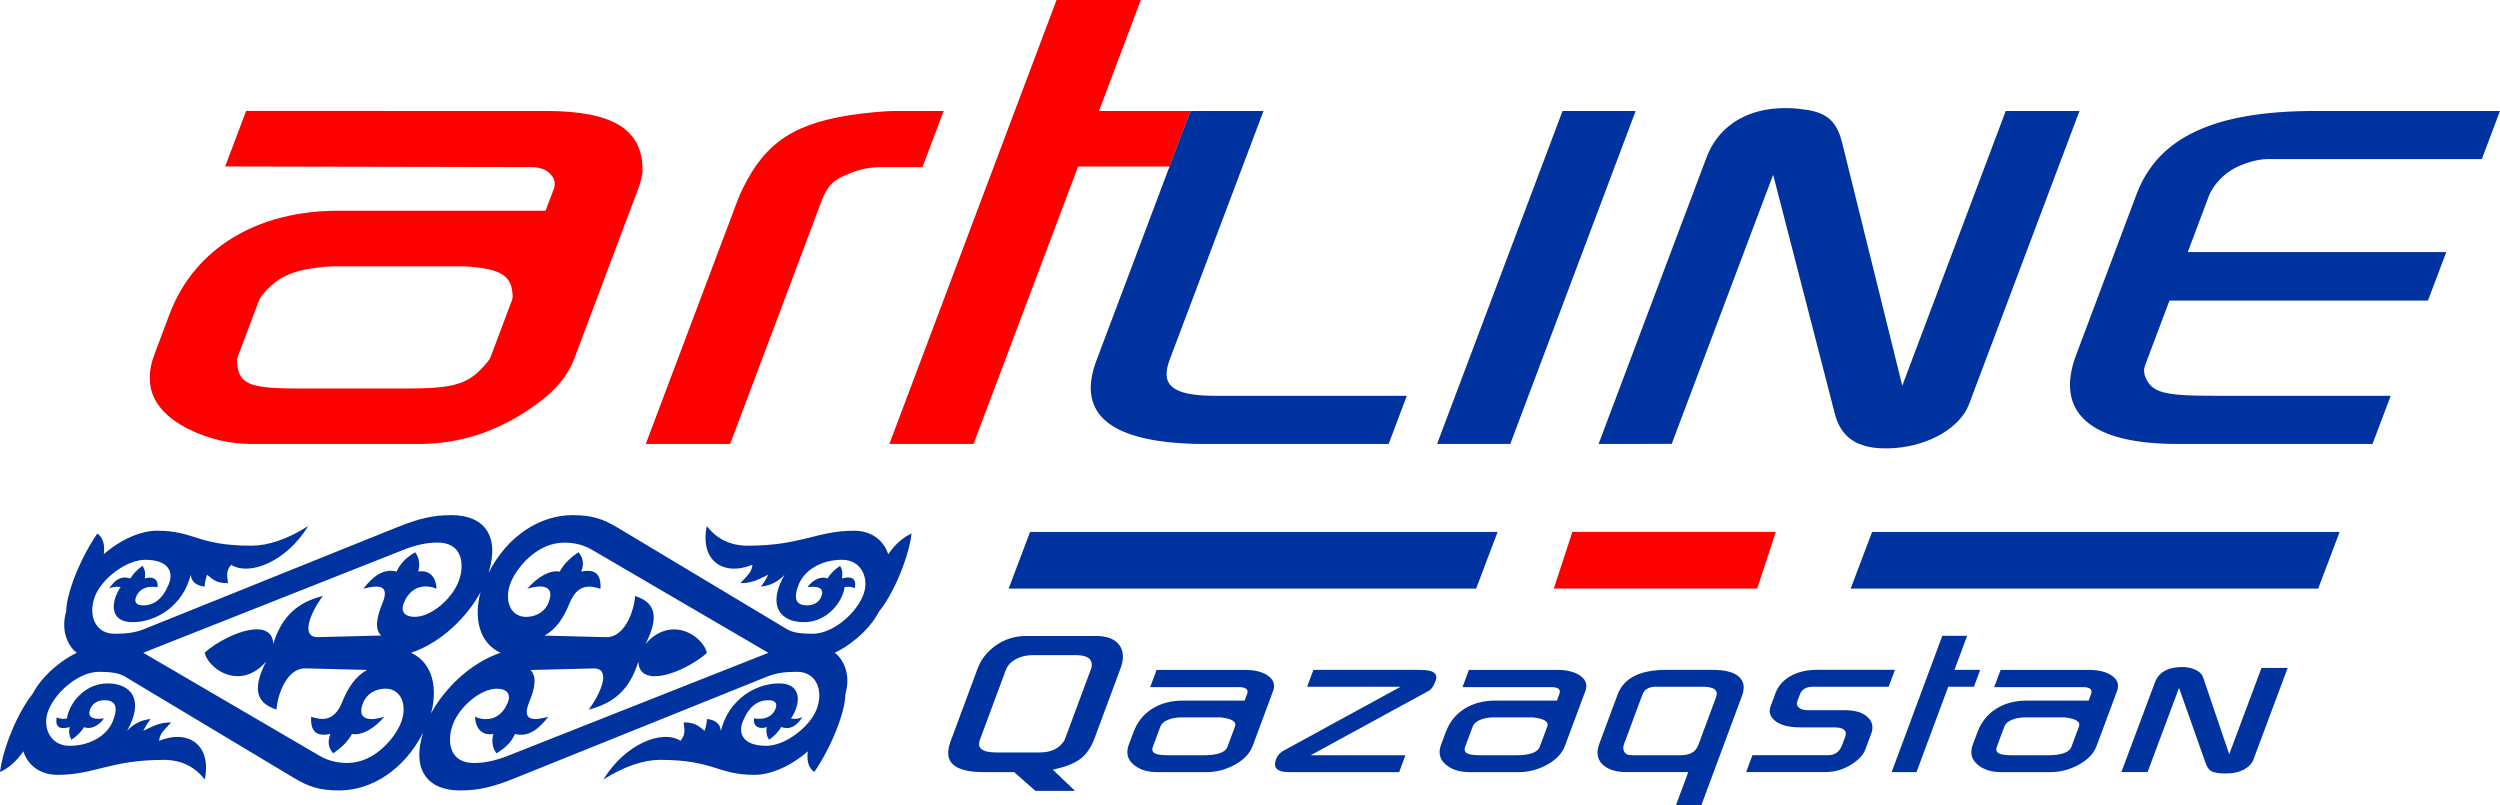
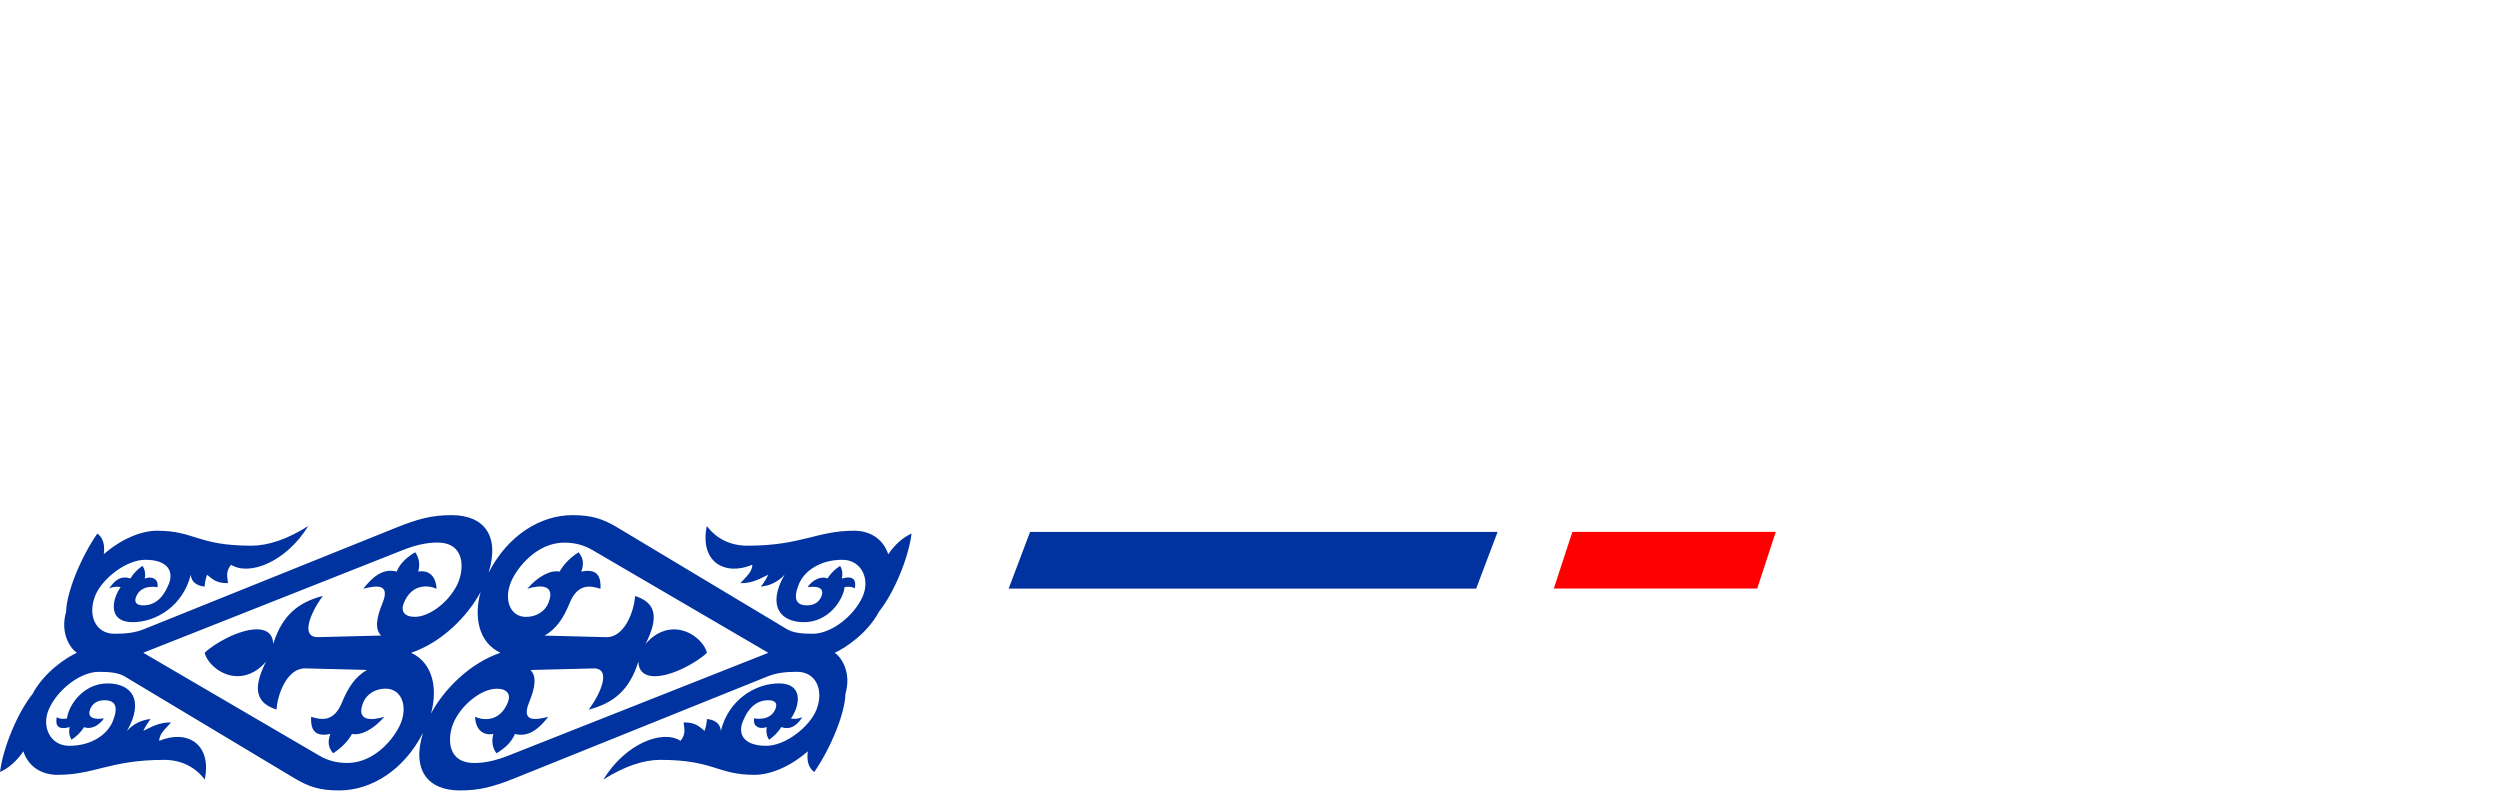
<svg xmlns="http://www.w3.org/2000/svg" version="1.1" id="Layer_1" x="0px" y="0px" width="191.589px" height="61.725px" viewBox="0 0 191.589 61.725" xml:space="preserve">
-   <path fill="#FF0000" d="M14.358,32.839c1.568,0.802,3.289,1.182,4.86,1.182H32.14c3.231,0,6.349-1.036,9.268-3.264 c1.308-0.988,2.153-2.07,2.596-3.262l4.944-13.13c0.14-0.379,0.217-0.755,0.288-1.143c0.113-3.349-2.318-4.718-7.418-4.718H18.86 l-1.605,4.254l23.373,0.047c0.94,0,1.405,0.281,1.732,0.761c0.178,0.272,0.198,0.607,0.071,0.94l-0.622,1.646H25.886 c-6.033,0-10.941,2.752-12.902,7.941l-1.151,3.071C10.868,29.719,11.893,31.562,14.358,32.839z M18.252,27.258l1.546-4.104 c0.055-0.14,0.13-0.339,0.256-0.479c1.232-1.552,2.505-2.076,5.374-2.265c0.215,0,0.425,0,0.646,0h8.966c0.22,0,0.428,0,0.643,0 c2.735,0.188,3.548,0.713,3.603,2.265c0.023,0.14-0.052,0.339-0.107,0.479l-1.546,4.104c-0.05,0.146-0.113,0.286-0.233,0.424 c-1.364,1.709-2.433,2.087-6.023,2.087H22.62c-3.582,0-4.376-0.378-4.459-2.087C18.142,27.544,18.198,27.402,18.252,27.258z M49.49,34.02l7.07-18.757c0.177-0.472,0.451-0.996,0.695-1.464c1.834-3.347,4.348-4.685,9.71-5.198 c0.593-0.049,1.183-0.096,1.679-0.096h3.671l-1.62,4.301h-3.171c-0.85,0-1.714,0.181-2.399,0.482 c-1.25,0.465-1.714,0.937-2.145,2.067L55.956,34.02H49.49z M68.158,34.02L80.969,0h6.455l-3.202,8.506h7.007l-1.596,4.254h-7.012 L74.607,34.02H68.158z" />
-   <path fill="#0032A0" d="M159.11,27.19l4.627-12.307c1.63-4.316,5.845-6.379,13.703-6.379h14.149l-1.392,3.687h-14.042h-2.31 c-0.597,0-1.289,0.144-1.994,0.428c-0.876,0.318-1.625,0.889-2.198,1.702c-0.125,0.208-0.273,0.423-0.363,0.667l-1.627,4.328h19.81 l-1.406,3.721h-19.81l-1.28,3.4l-0.599,1.595c-0.1,0.276-0.071,0.492-0.01,0.742c0.48,1.312,1.354,1.558,5.34,1.558h13.506 l-1.395,3.688h-15.01C160.198,34.02,157.44,31.61,159.11,27.19z M122.509,34.02l8.266-21.938c1.064-2.837,3.924-4.286,7.782-3.649 c1.467,0.25,2.192,0.89,2.594,2.415l4.632,18.709l7.928-21.052h5.652l-8.462,22.467c-0.688,1.809-3.022,3.152-5.688,3.366 c-2.535,0.179-4.037-0.565-4.58-2.556l-4.746-18.389l-7.773,20.625L122.509,34.02L122.509,34.02z M110.132,34.02l9.615-25.515h5.603 l-9.608,25.515H110.132z M84.032,27.61l7.197-19.104h5.601l-7.193,19.067c-0.733,1.941,0.193,2.759,3.485,2.759h14.691l-1.393,3.688 H91.838c-0.537,0-1.063-0.04-1.581-0.069C84.656,33.523,82.601,31.402,84.032,27.61z" />
  <path fill="#0032A0" d="M68.07,42.476c-0.392-1.197-1.424-1.804-2.613-1.804c-2.872,0-4.035,1.148-8.166,1.148 c-1.274,0-2.352-0.495-3.125-1.507c-0.562,2.764,1.388,3.851,3.489,2.966c0.004,0.562-0.533,0.972-0.912,1.411 c0.953,0.016,1.532-0.369,2.134-0.646c0,0-0.219,0.479-0.563,0.909c0.641-0.057,1.31-0.345,1.81-0.909 c-1.351,2.371-0.333,3.637,1.489,3.637c1.836,0,2.981-1.629,3.113-2.69c0.276-0.046,0.547-0.041,0.788,0.096 c0.117-0.675-0.132-0.986-0.999-0.754c0.093-0.395,0.018-0.701-0.132-0.969c-0.393,0.253-0.734,0.593-0.971,0.969 c-0.537-0.231-1.209,0.175-1.52,0.67c0,0,1.457-0.278,1.05,0.719c-0.161,0.395-0.519,0.67-1.088,0.67 c-0.817,0-1.106-0.465-0.631-1.627c0.386-0.945,1.553-1.865,3.327-1.865c1.461,0,2.148,1.459,1.567,2.798 c-0.635,1.47-2.388,2.871-3.833,2.871c-0.936,0-1.538-0.088-1.988-0.359l-12.944-7.763c-1.156-0.693-1.986-0.968-3.489-0.968 c-2.438,0-4.955,1.541-6.422,4.42c0.892-2.888-0.388-4.42-2.83-4.42c-1.502,0-2.558,0.274-4.279,0.968l-19.283,7.763 c-0.671,0.271-1.345,0.359-2.281,0.359c-1.444,0-2.053-1.401-1.49-2.871c0.514-1.339,2.391-2.798,3.853-2.798 c1.774,0,2.189,0.92,1.804,1.865c-0.475,1.162-1.143,1.627-1.959,1.627c-0.569,0-0.703-0.275-0.542-0.67 c0.408-0.997,1.636-0.719,1.636-0.719c0.094-0.495-0.247-0.901-0.974-0.67c0.07-0.376,0.007-0.716-0.18-0.969 c-0.369,0.268-0.694,0.574-0.923,0.969c-0.676-0.232-1.18,0.079-1.614,0.754c0.352-0.137,0.627-0.142,0.866-0.096 c-0.736,1.062-0.92,2.69,0.916,2.69c1.822,0,3.873-1.266,4.458-3.637c0.039,0.564,0.474,0.853,1.067,0.909 c0.008-0.431,0.179-0.909,0.179-0.909c0.375,0.277,0.64,0.662,1.606,0.646c-0.021-0.439-0.224-0.849,0.24-1.411 c1.379,0.885,4.216-0.202,5.911-2.966c-1.599,1.012-3.081,1.507-4.356,1.507c-4.131,0-4.356-1.148-7.229-1.148 c-1.187,0-2.713,0.605-4.083,1.801c0.101-0.783-0.083-1.291-0.496-1.583c-1.279,1.849-2.367,4.535-2.388,5.979 c-0.485,1.659,0.314,2.816,0.821,3.158c-0.786,0.343-2.529,1.499-3.398,3.157C1.337,54.627,0.23,57.314,0,59.163 c0.651-0.292,1.25-0.8,1.789-1.583c0.393,1.196,1.425,1.801,2.612,1.801c2.872,0,4.035-1.147,8.166-1.147 c1.274,0,2.352,0.495,3.125,1.507c0.562-2.764-1.387-3.851-3.489-2.966c-0.004-0.563,0.533-0.973,0.912-1.411 c-0.953-0.016-1.532,0.369-2.134,0.646c0,0,0.219-0.478,0.563-0.908c-0.641,0.058-1.31,0.346-1.81,0.908 c1.351-2.37,0.333-3.636-1.489-3.636c-1.836,0-2.981,1.628-3.113,2.69c-0.276,0.046-0.547,0.041-0.788-0.097 c-0.117,0.677,0.132,0.987,0.999,0.755c-0.093,0.395-0.017,0.7,0.132,0.969c0.394-0.253,0.735-0.593,0.972-0.969 c0.537,0.231,1.209-0.176,1.52-0.671c0,0-1.457,0.28-1.05-0.718c0.161-0.395,0.519-0.67,1.088-0.67c0.817,0,1.106,0.464,0.631,1.627 c-0.386,0.945-1.553,1.866-3.327,1.866c-1.461,0-2.147-1.46-1.567-2.799c0.636-1.469,2.389-2.871,3.834-2.871 c0.936,0,1.538,0.088,1.988,0.358l12.944,7.763c1.156,0.693,1.986,0.969,3.489,0.969c2.438,0,4.955-1.541,6.422-4.421 c-0.892,2.889,0.388,4.421,2.83,4.421c1.502,0,2.558-0.275,4.279-0.969l19.283-7.764c0.671-0.271,1.345-0.358,2.281-0.358 c1.444,0,2.053,1.402,1.49,2.871c-0.514,1.339-2.391,2.799-3.853,2.799c-1.774,0-2.189-0.921-1.804-1.866 c0.475-1.163,1.142-1.627,1.959-1.627c0.569,0,0.703,0.275,0.542,0.67c-0.407,0.998-1.636,0.718-1.636,0.718 c-0.094,0.495,0.247,0.902,0.974,0.67c-0.07,0.377-0.007,0.717,0.18,0.97c0.369-0.269,0.694-0.574,0.923-0.97 c0.677,0.233,1.181-0.077,1.615-0.754c-0.352,0.138-0.627,0.143-0.866,0.097c0.736-1.062,0.92-2.69-0.915-2.69 c-1.823,0-3.874,1.265-4.458,3.636c-0.039-0.562-0.474-0.851-1.067-0.908c-0.008,0.431-0.179,0.908-0.179,0.908 c-0.375-0.276-0.64-0.661-1.606-0.646c0.021,0.438,0.224,0.848-0.24,1.411c-1.379-0.885-4.216,0.202-5.911,2.966 c1.599-1.012,3.082-1.507,4.356-1.507c4.131,0,4.356,1.147,7.228,1.147c1.188,0,2.713-0.605,4.083-1.801 c-0.101,0.784,0.083,1.292,0.495,1.584c1.279-1.849,2.366-4.536,2.387-5.979c0.485-1.659-0.314-2.816-0.821-3.158 c0.786-0.343,2.529-1.499,3.398-3.157c1.157-1.443,2.264-4.13,2.494-5.979C69.208,41.183,68.609,41.691,68.07,42.476z M30.71,55.433 c-0.449,1.1-1.979,3.038-4.094,3.038c-0.84,0-1.532-0.208-2.125-0.551l-13.514-7.895l19.958-7.895 c0.872-0.342,1.733-0.55,2.575-0.55c2.115,0,2.062,1.938,1.613,3.038c-0.537,1.315-2.086,2.655-3.338,2.655 c-0.793,0-1.095-0.432-0.841-1.053c0.607-1.487,1.835-1.396,2.511-1.102c-0.039-0.925-0.562-1.463-1.405-1.314 c0.142-0.523,0.097-1.022-0.234-1.482c-0.605,0.361-1.131,0.804-1.42,1.482c-1.094-0.298-1.94,0.518-2.551,1.314 c0.995-0.252,2.089-0.418,1.469,1.102c-0.452,1.106-0.616,1.979-0.104,2.486l-4.796,0.12c-1.45,0.064-0.605-1.905,0.33-3.157 c-1.833,0.474-3.115,1.441-3.806,3.685c-0.005-0.544-0.28-1.124-1.267-1.124c-1.335,0-3.256,1.083-3.984,1.794h0.019l-0.019,0.001 c0.147,0.711,1.184,1.794,2.519,1.794c0.987,0,1.736-0.58,2.186-1.124c-1.14,2.243-0.649,3.211,0.798,3.684 c0.087-1.252,0.851-3.22,2.248-3.156l4.699,0.119c-0.927,0.509-1.474,1.381-1.927,2.487c-0.619,1.52-1.578,1.354-2.367,1.102 c-0.042,0.798,0.141,1.611,1.477,1.314c-0.266,0.678-0.1,1.121,0.209,1.483c0.707-0.461,1.159-0.96,1.445-1.483 c0.723,0.148,1.685-0.389,2.479-1.314c-0.918,0.295-2.22,0.386-1.613-1.102c0.254-0.622,0.908-1.053,1.701-1.053 C30.792,52.778,31.248,54.118,30.71,55.433z M31.506,50.027c2.361-0.796,4.335-2.809,5.326-4.659 c-0.519,1.851-0.189,3.863,1.522,4.658c-2.362,0.797-4.335,2.809-5.326,4.658C33.547,52.835,33.217,50.823,31.506,50.027z M38.925,57.921c-0.872,0.343-1.733,0.551-2.574,0.551c-2.115,0-2.062-1.938-1.613-3.038c0.537-1.315,2.086-2.655,3.338-2.655 c0.793,0,1.095,0.431,0.841,1.053c-0.607,1.487-1.835,1.396-2.512,1.102c0.039,0.926,0.562,1.463,1.405,1.314 c-0.142,0.523-0.097,1.022,0.234,1.483c0.605-0.362,1.131-0.806,1.42-1.483c1.094,0.297,1.94-0.517,2.551-1.314 c-0.995,0.252-2.089,0.418-1.469-1.102c0.452-1.106,0.616-1.979,0.104-2.487l4.796-0.119c1.45-0.063,0.605,1.904-0.33,3.156 c1.833-0.473,3.115-1.44,3.806-3.684c0.005,0.544,0.28,1.124,1.267,1.124c1.335,0,3.256-1.083,3.984-1.794l-0.019-0.001h0.019 c-0.146-0.711-1.183-1.794-2.518-1.794c-0.987,0-1.736,0.58-2.186,1.124c1.14-2.243,0.649-3.211-0.798-3.685 c-0.087,1.252-0.851,3.222-2.248,3.157l-4.699-0.12c0.927-0.508,1.475-1.38,1.927-2.486c0.62-1.52,1.579-1.354,2.368-1.102 c0.041-0.797-0.141-1.612-1.478-1.314c0.266-0.679,0.101-1.121-0.209-1.482c-0.707,0.46-1.159,0.959-1.445,1.482 c-0.723-0.148-1.685,0.39-2.479,1.314c0.918-0.295,2.22-0.386,1.613,1.102c-0.255,0.621-0.908,1.053-1.701,1.053 c-1.252,0-1.708-1.34-1.17-2.655c0.449-1.1,1.979-3.038,4.094-3.038c0.84,0,1.532,0.208,2.125,0.55l13.514,7.896L38.925,57.921z" />
  <polygon fill="#FF0000" points="136.089,40.76 134.664,45.104 119.076,45.104 120.501,40.76 " />
-   <polygon fill="#0032A0" points="179.298,40.764 177.658,45.107 141.828,45.107 143.469,40.764 " />
  <polygon fill="#0032A0" points="114.77,40.763 113.126,45.106 77.299,45.106 78.941,40.763 " />
-   <path fill="#0032A0" d="M158.744,57.234l0.577-1.553c0.138-0.372-0.227-0.606-1.095-0.703h-3.028c-0.38,0-0.721,0.062-1.022,0.189 c-0.301,0.126-0.491,0.298-0.571,0.514l-0.577,1.553c-0.104,0.282-0.004,0.469,0.301,0.559c0.176,0.059,0.512,0.087,1.006,0.087 h2.584C157.974,57.88,158.583,57.664,158.744,57.234 M160.673,57.169c-0.213,0.57-0.666,1.047-1.357,1.43 c-0.691,0.382-1.412,0.572-2.158,0.572h-3.812c-0.719,0-1.303-0.179-1.748-0.537c-0.512-0.405-0.65-0.928-0.412-1.565l0.35-0.943 c0.291-0.783,0.77-1.385,1.435-1.806c0.663-0.421,1.462-0.631,2.394-0.631h4.7l0.188-0.508c0.117-0.319-0.059-0.493-0.525-0.522 h-6.902l0.491-1.32h6.774c0.763,0,1.354,0.152,1.777,0.457c0.424,0.306,0.547,0.694,0.37,1.168L160.673,57.169z M151.274,52.628 h-1.969l-2.433,6.543h-1.904l3.88-10.444h1.905l-0.971,2.61h1.969L151.274,52.628z M144.739,52.628h-5.782 c-0.533,0-0.873,0.196-1.019,0.585l-0.213,0.571c-0.054,0.146-0.021,0.283,0.103,0.408c0.139,0.157,0.373,0.233,0.696,0.233h2.837 c0.833,0,1.434,0.188,1.803,0.566c0.34,0.339,0.42,0.749,0.239,1.233l-0.459,1.231c-0.144,0.387-0.483,0.754-1.021,1.104 c-0.627,0.405-1.311,0.608-2.039,0.608h-6.065l0.479-1.291h5.805c0.52,0,0.879-0.264,1.072-0.788l0.225-0.6 c0.184-0.496-0.098-0.745-0.847-0.745h-2.583c-0.861,0-1.496-0.159-1.907-0.479c-0.411-0.32-0.534-0.701-0.368-1.146l0.371-1.001 c0.205-0.551,0.59-0.986,1.152-1.306c0.561-0.318,1.244-0.479,2.045-0.479h5.957L144.739,52.628z M130.147,57.106l1.365-3.676 c0.198-0.534-0.148-0.804-1.046-0.804h-3.553c-0.549,0-0.896,0.203-1.047,0.612l-1.41,3.793c-0.076,0.206-0.072,0.39,0.006,0.554 c0.099,0.196,0.291,0.293,0.588,0.293h3.755C129.505,57.88,129.957,57.621,130.147,57.106z M130.378,61.724h-1.946l0.948-2.554 h-4.719c-0.797,0-1.402-0.184-1.813-0.551c-0.44-0.396-0.537-0.938-0.281-1.625l1.396-3.758c0.472-1.268,1.707-1.9,3.713-1.9h3.576 c0.961,0,1.633,0.178,2.018,0.53c0.384,0.353,0.461,0.839,0.23,1.457L130.378,61.724z M117.998,57.234l0.578-1.553 c0.137-0.372-0.228-0.606-1.095-0.703h-3.028c-0.381,0-0.722,0.062-1.022,0.189c-0.302,0.126-0.492,0.298-0.571,0.514l-0.578,1.553 c-0.104,0.282-0.004,0.469,0.301,0.559c0.178,0.059,0.513,0.087,1.006,0.087h2.584C117.229,57.88,117.837,57.664,117.998,57.234z M119.927,57.169c-0.213,0.57-0.665,1.047-1.356,1.43c-0.692,0.382-1.411,0.572-2.161,0.572h-3.812c-0.72,0-1.304-0.179-1.748-0.537 c-0.513-0.405-0.649-0.928-0.412-1.565l0.351-0.943c0.291-0.783,0.77-1.385,1.434-1.806s1.463-0.631,2.395-0.631h4.699l0.188-0.508 c0.119-0.319-0.057-0.493-0.524-0.522h-6.901l0.49-1.32h6.773c0.764,0,1.354,0.152,1.779,0.457c0.422,0.306,0.547,0.694,0.371,1.168 L119.927,57.169z M110.022,52.167c-0.149,0.405-0.323,0.662-0.521,0.77l-9.057,4.943h7.262l-0.479,1.291h-8.469 c-0.86,0-1.19-0.31-0.989-0.926c0.104-0.319,0.315-0.565,0.64-0.74l8.928-4.877h-7.162l0.479-1.291h8.216 C109.841,51.337,110.227,51.613,110.022,52.167z M94.067,57.234l0.577-1.553c0.138-0.372-0.226-0.606-1.094-0.703h-3.027 c-0.381,0-0.723,0.062-1.024,0.189c-0.301,0.126-0.492,0.298-0.572,0.514l-0.577,1.553c-0.105,0.282-0.004,0.469,0.301,0.559 c0.176,0.059,0.511,0.087,1.005,0.087h2.583C93.298,57.88,93.908,57.664,94.067,57.234z M95.997,57.169 c-0.212,0.57-0.664,1.047-1.356,1.43c-0.692,0.382-1.413,0.572-2.161,0.572h-3.812c-0.72,0-1.302-0.179-1.748-0.537 c-0.513-0.405-0.65-0.928-0.413-1.565l0.351-0.943c0.291-0.783,0.768-1.385,1.433-1.806c0.664-0.421,1.462-0.631,2.394-0.631h4.701 l0.188-0.508c0.119-0.319-0.057-0.493-0.526-0.522h-6.902l0.491-1.32h6.775c0.762,0,1.354,0.152,1.777,0.457 c0.423,0.306,0.548,0.694,0.372,1.168L95.997,57.169z M81.584,56.719l2.07-5.57c0.105-0.629-0.296-0.942-1.199-0.942h-3.334 c-0.47,0-0.893,0.104-1.277,0.312c-0.38,0.208-0.635,0.485-0.765,0.834l-1.983,5.339c-0.241,0.646,0.178,0.972,1.255,0.972h3.334 C80.574,57.662,81.209,57.348,81.584,56.719z M83.877,56.589c-0.244,0.657-0.583,1.163-1.018,1.517s-1.076,0.626-1.924,0.818 l-0.254,0.06l1.704,1.625H79.35l-1.63-1.438h-2.353c-2.262,0-3.105-0.777-2.527-2.336l2.085-5.613 c0.263-0.705,0.732-1.297,1.41-1.771c0.681-0.474,1.442-0.711,2.293-0.711h5.388c0.848,0,1.442,0.242,1.788,0.726 c0.312,0.454,0.334,1.039,0.068,1.756L83.877,56.589z M172.692,58.214c-0.11,0.296-0.337,0.54-0.68,0.732 c-0.392,0.221-0.869,0.332-1.435,0.332c-0.541,0-0.916-0.063-1.125-0.188c-0.172-0.096-0.312-0.303-0.425-0.621l-2.036-5.752 l-2.41,6.45h-2.006l2.564-6.859c0.296-0.791,0.996-1.188,2.105-1.188c0.373,0,0.713,0.07,1.014,0.211 c0.301,0.142,0.496,0.334,0.582,0.585l1.998,5.885l2.473-6.613h2.005L172.692,58.214z" />
</svg>